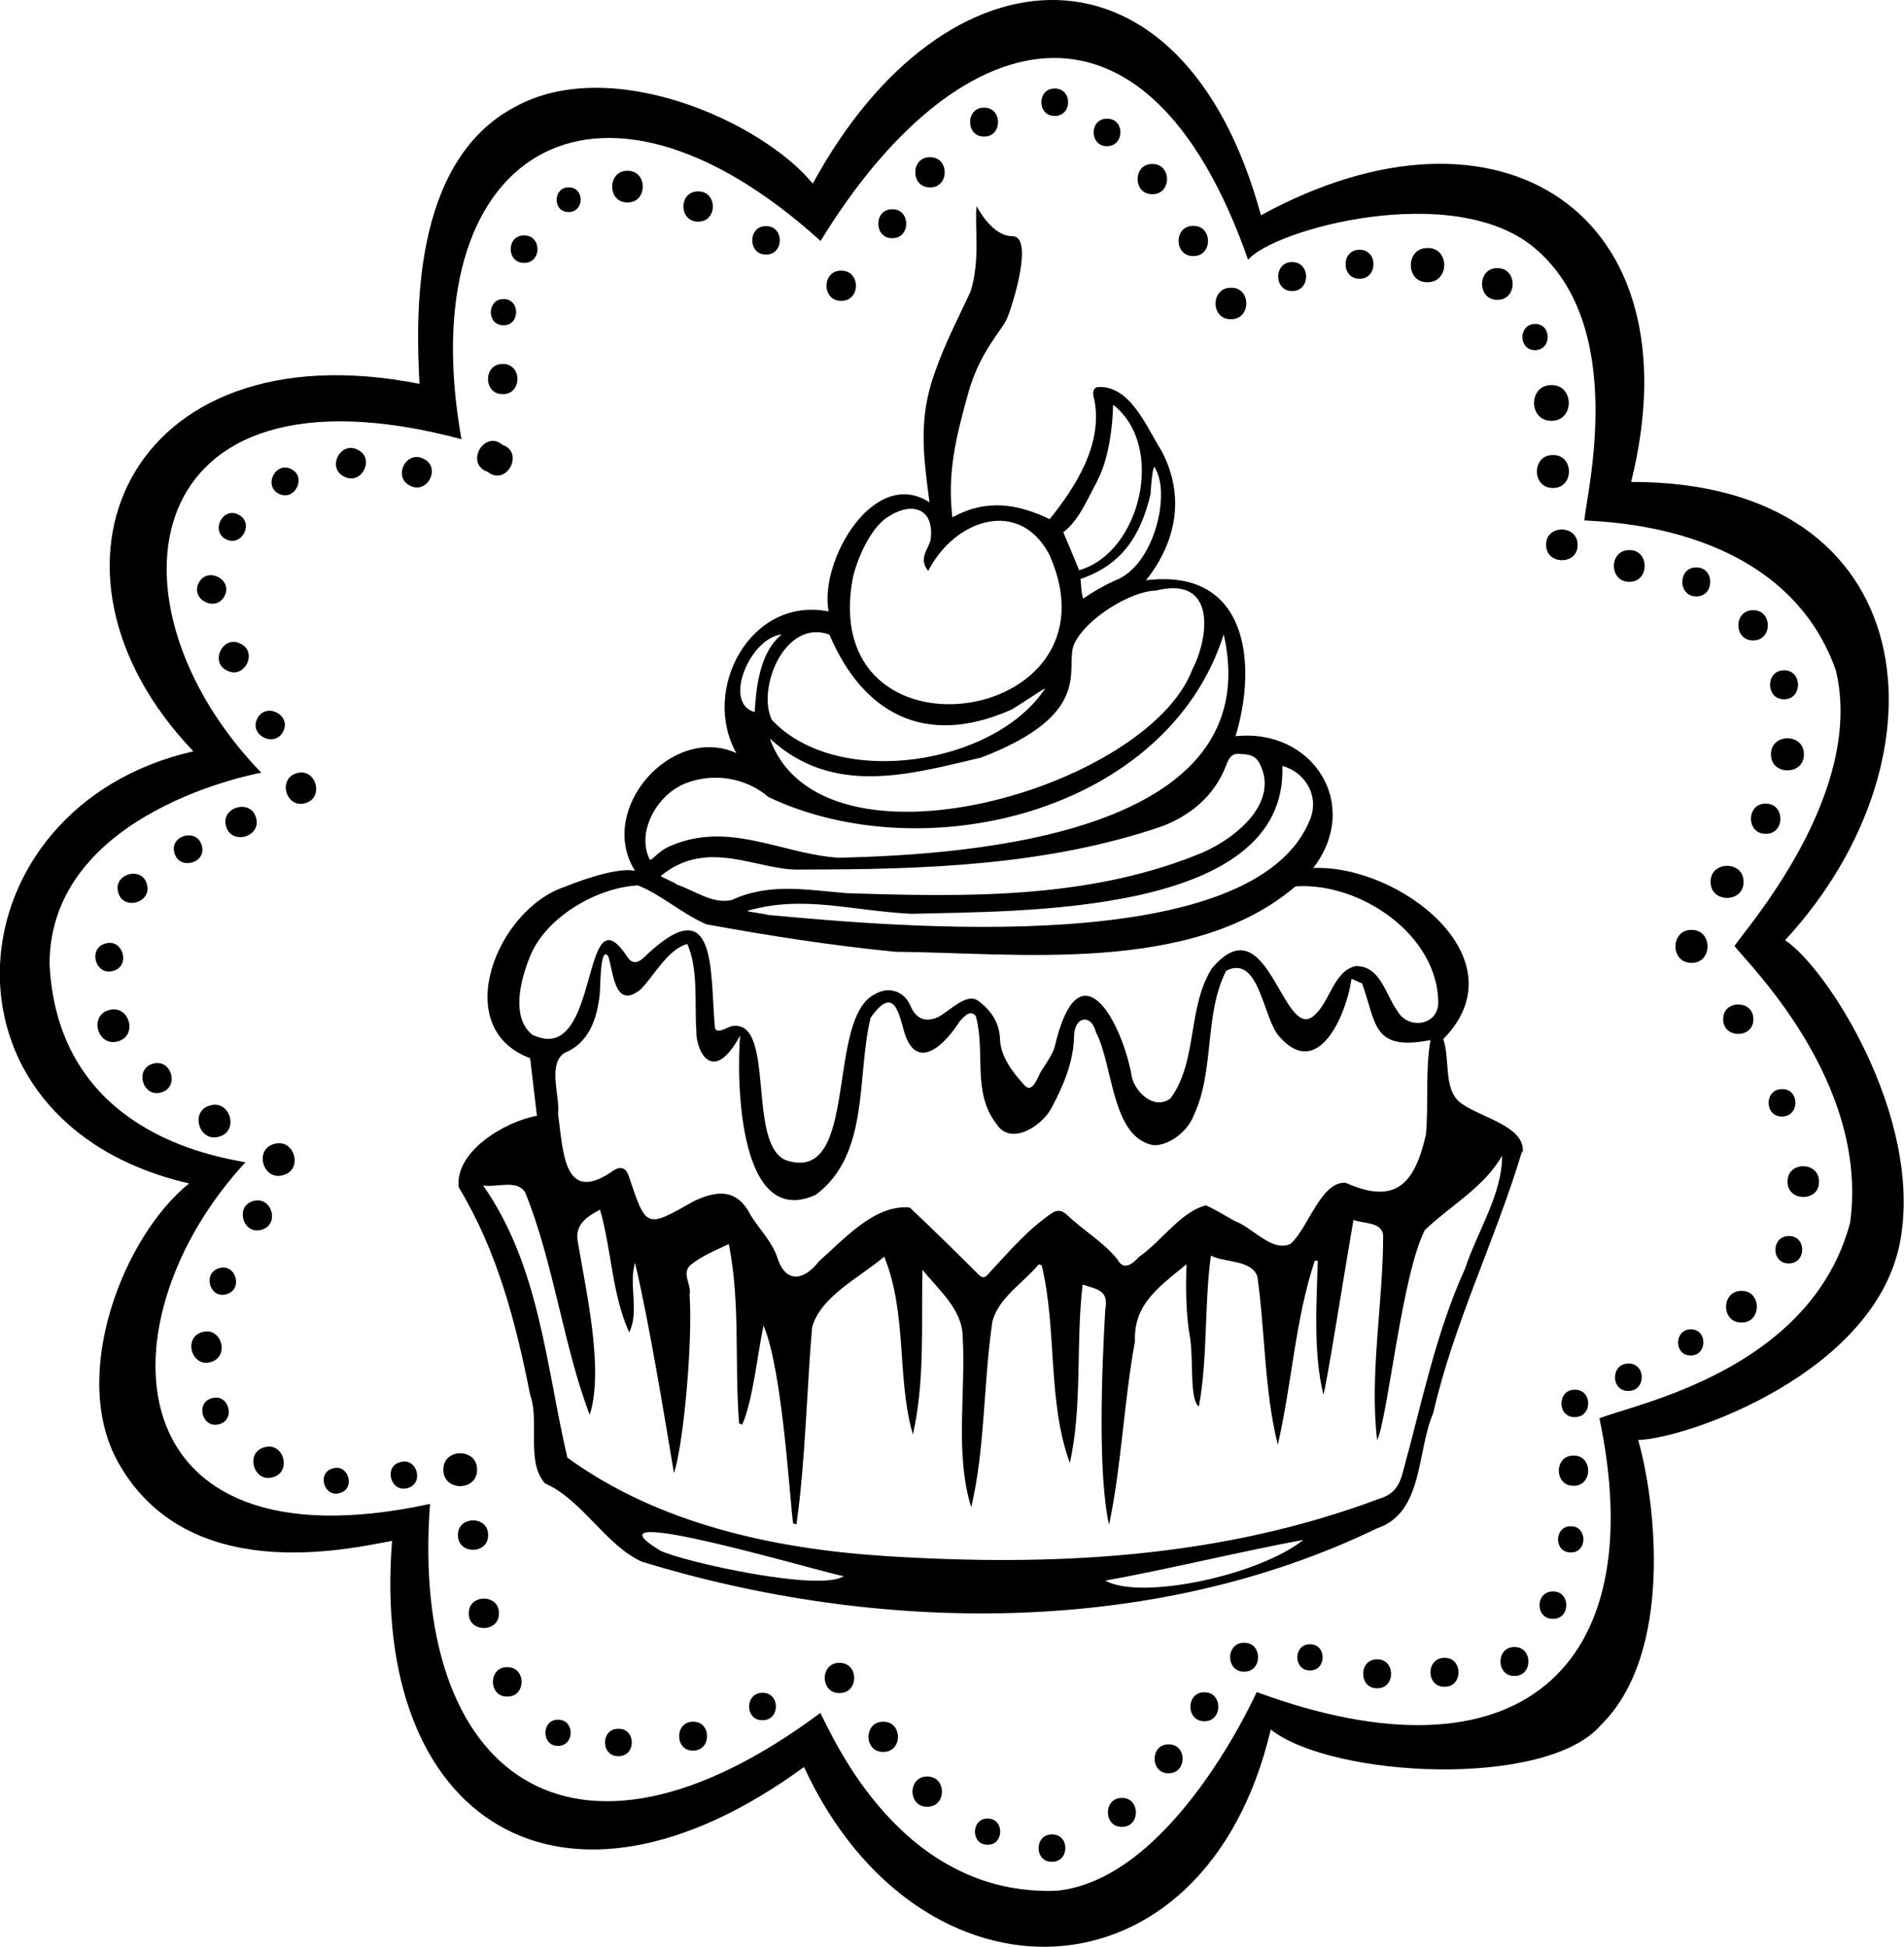
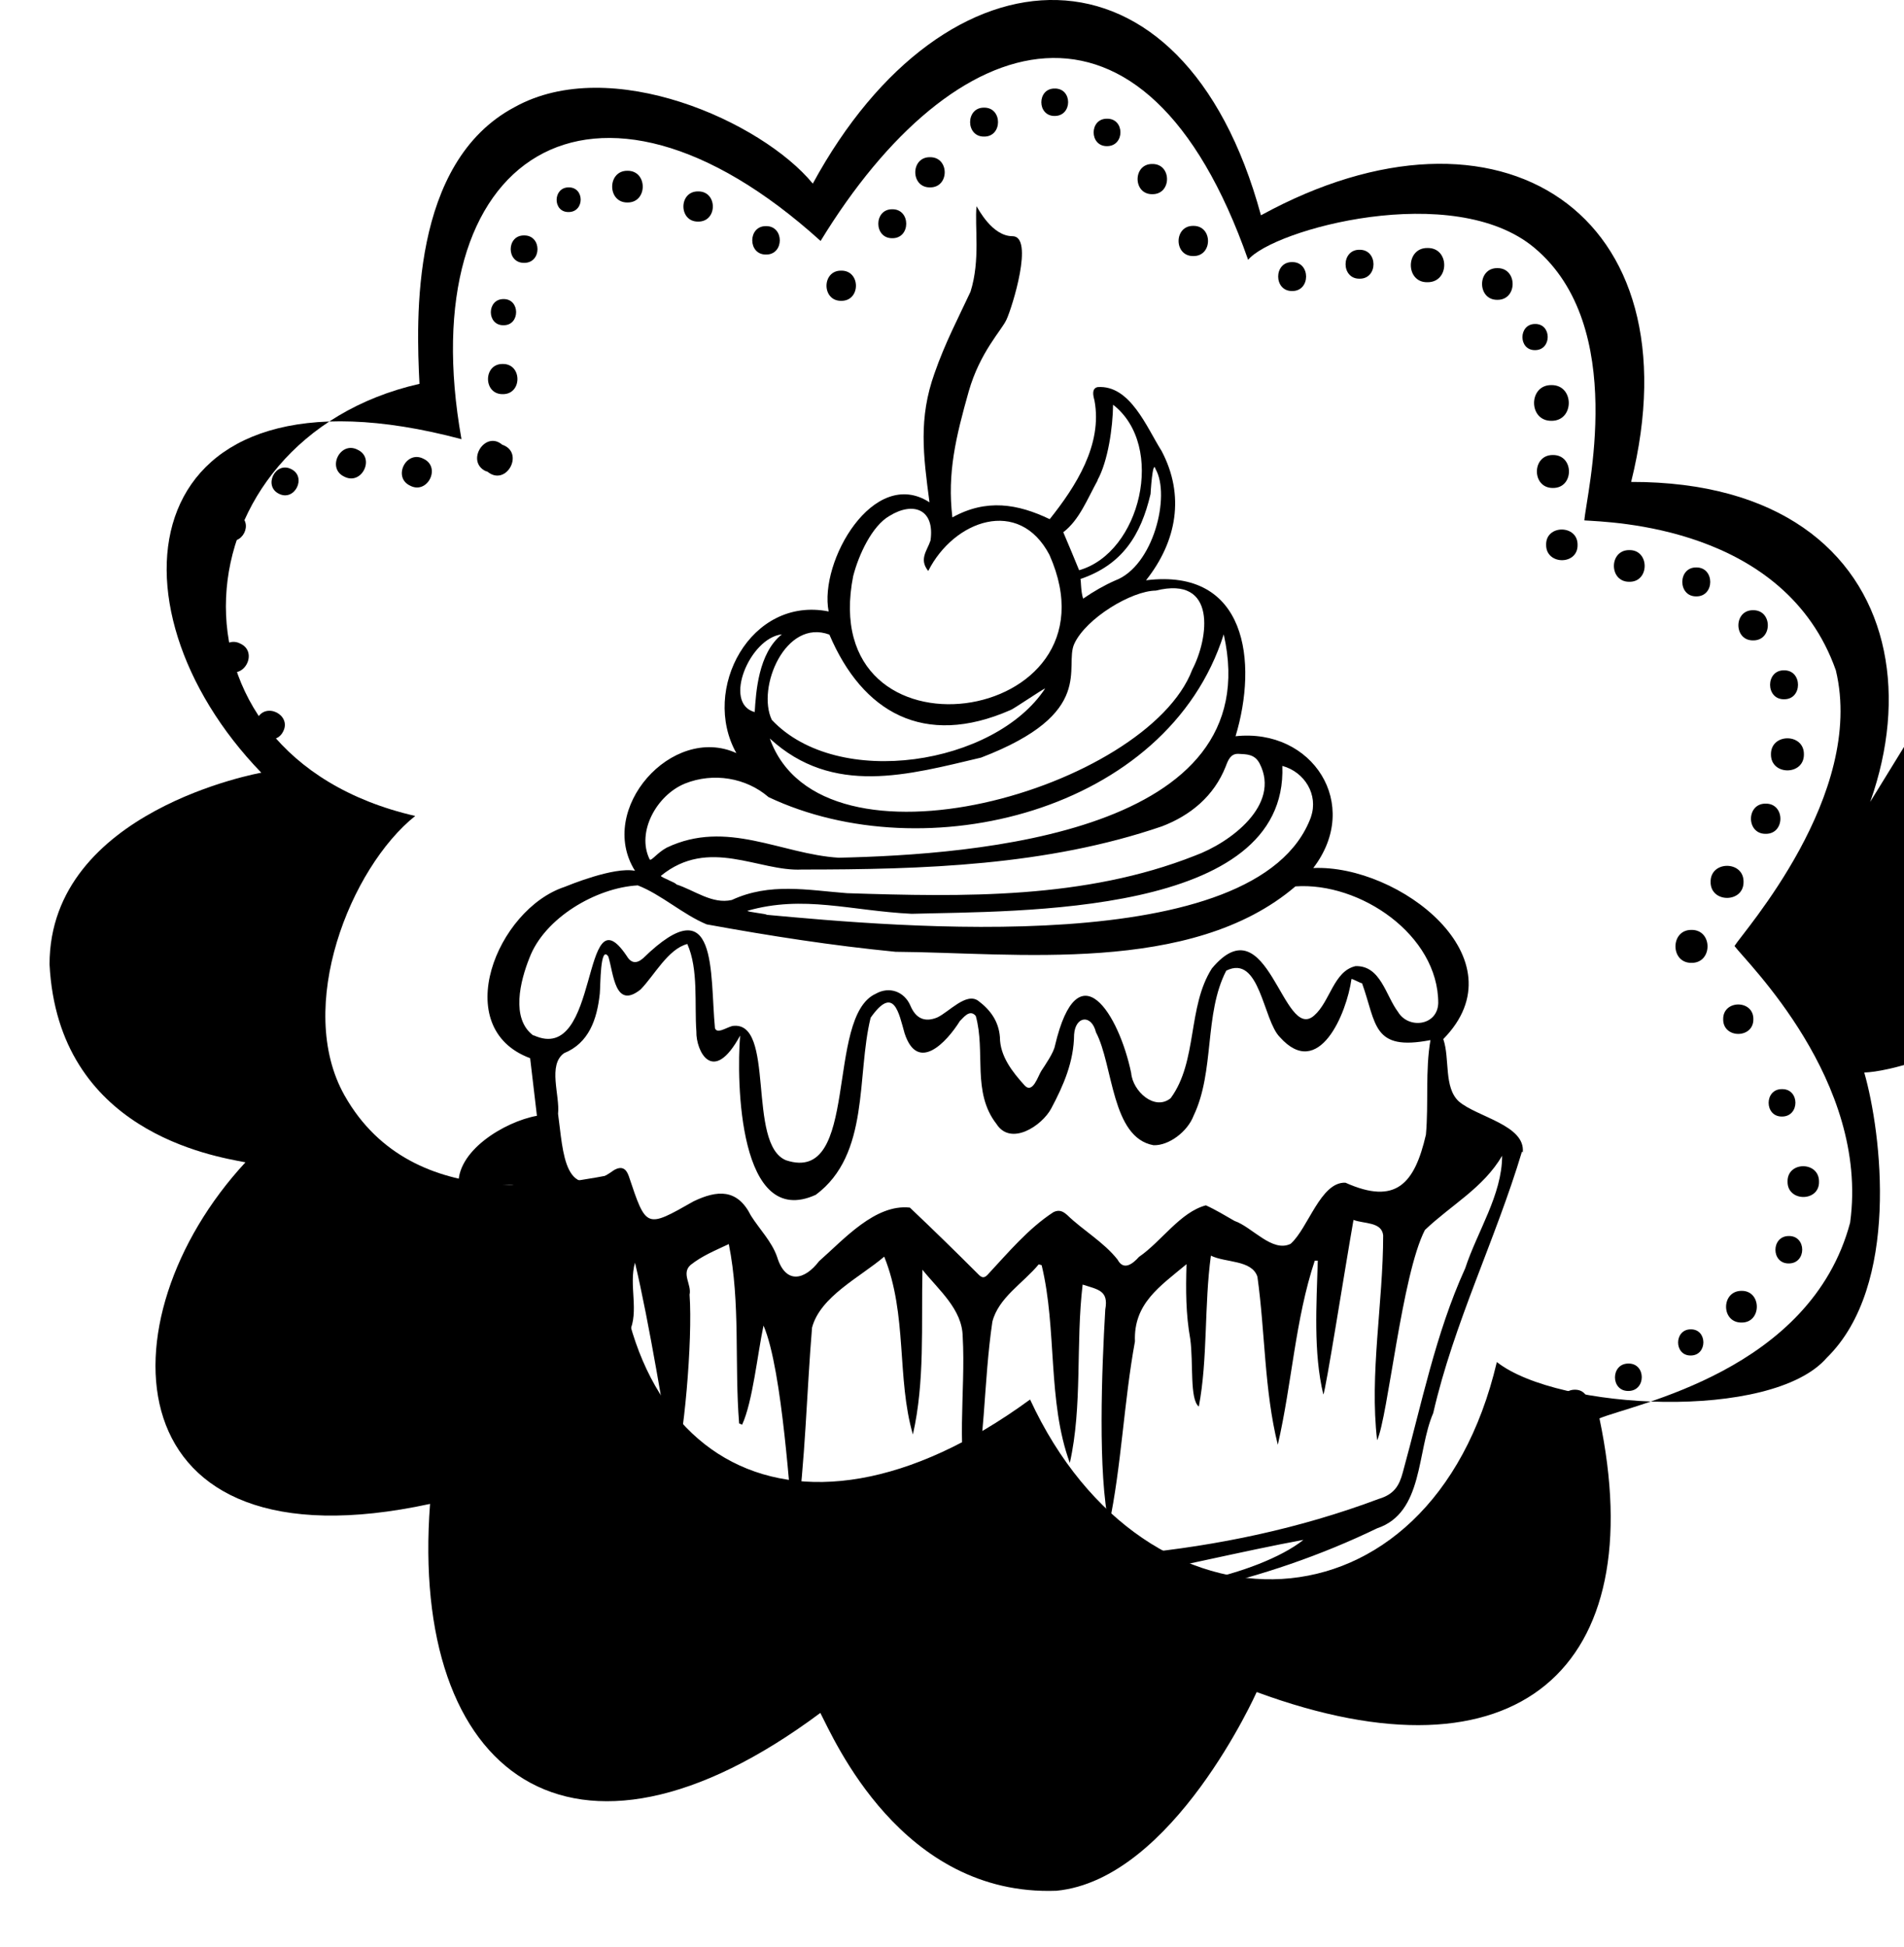
<svg xmlns="http://www.w3.org/2000/svg" id="b" viewBox="0 0 75.71 77.4">
  <g id="c">
-     <path d="M70.99,37.37c6.71-7.27,5.58-18.23-6.13-18.21,2.66-10.7-5.25-15.79-14.72-10.6-3.1-11.42-12.54-10.98-17.82-1.26-2.02-2.46-8.03-5.17-11.86-3.04-4.14,2.2-3.91,8.43-3.78,11C5.06,12.97.77,22.64,7.69,29.87c-9.68,2.2-10.77,14.74-.17,17.18-2.58,2.06-4.79,7.6-2.81,11.11,2.75,4.88,9.05,3.44,10.88,3.1-.88,11.14,6.75,16.03,16.38,8.99,4.57,9.89,15.94,9.63,18.56-1.49,2.44,1.92,10.93,2.36,13.12-.17,2.92-2.86,2.18-8.93,1.49-11.34,1.95-.06,9.5-2.68,10.43-7.96.87-4.92-2.93-10.83-4.59-11.91M73.57,48.6c-1.57,5.92-8.64,7.23-9.97,7.79,2.09,9.94-3.26,14.7-13.63,10.88,0,0-3.32,7.45-7.96,7.9-6.18.23-8.87-6.08-9.39-7.07-9.91,7.38-16.33,2.42-15.52-8.31-12.7,2.75-13.13-7.33-7.34-13.58-1.31-.25-7.45-1.23-7.79-7.87,0-6.13,8.42-7.62,8.42-7.62-6.47-6.69-5.08-16.73,7.96-13.26-2.02-11.3,5.27-16.03,14.28-7.88,5.29-8.66,12.89-10.96,17,.75,1-1.21,8.16-3.17,11.38-.48,3.76,3.14,2.06,9.82,1.99,10.84,1.02.07,7.97.21,10,5.96,1.19,4.96-3.7,10.41-4.03,10.96.46.63,5.36,5.35,4.6,10.98" />
+     <path d="M70.99,37.37c6.71-7.27,5.58-18.23-6.13-18.21,2.66-10.7-5.25-15.79-14.72-10.6-3.1-11.42-12.54-10.98-17.82-1.26-2.02-2.46-8.03-5.17-11.86-3.04-4.14,2.2-3.91,8.43-3.78,11c-9.68,2.2-10.77,14.74-.17,17.18-2.58,2.06-4.79,7.6-2.81,11.11,2.75,4.88,9.05,3.44,10.88,3.1-.88,11.14,6.75,16.03,16.38,8.99,4.57,9.89,15.94,9.63,18.56-1.49,2.44,1.92,10.93,2.36,13.12-.17,2.92-2.86,2.18-8.93,1.49-11.34,1.95-.06,9.5-2.68,10.43-7.96.87-4.92-2.93-10.83-4.59-11.91M73.57,48.6c-1.57,5.92-8.64,7.23-9.97,7.79,2.09,9.94-3.26,14.7-13.63,10.88,0,0-3.32,7.45-7.96,7.9-6.18.23-8.87-6.08-9.39-7.07-9.91,7.38-16.33,2.42-15.52-8.31-12.7,2.75-13.13-7.33-7.34-13.58-1.31-.25-7.45-1.23-7.79-7.87,0-6.13,8.42-7.62,8.42-7.62-6.47-6.69-5.08-16.73,7.96-13.26-2.02-11.3,5.27-16.03,14.28-7.88,5.29-8.66,12.89-10.96,17,.75,1-1.21,8.16-3.17,11.38-.48,3.76,3.14,2.06,9.82,1.99,10.84,1.02.07,7.97.21,10,5.96,1.19,4.96-3.7,10.41-4.03,10.96.46.63,5.36,5.35,4.6,10.98" />
    <path d="M18.97,58.43c.01-.87-1.35-.87-1.34,0-.01.87,1.35.87,1.34,0" />
    <path d="M19.41,61.03c.01-.78-1.21-.78-1.2,0-.01.78,1.21.78,1.2,0" />
-     <path d="M19.84,64.14c.01-.78-1.21-.78-1.2,0-.01.78,1.21.78,1.2,0" />
    <path d="M20.17,66.28c-.76-.01-.76,1.18,0,1.17.76.01.76-1.18,0-1.17" />
    <path d="M22.19,68.37c-.67-.01-.67,1.05,0,1.04.67,0,.67-1.05,0-1.04" />
    <path d="M24.59,68.73c-.71-.01-.71,1.1,0,1.09.71.01.71-1.1,0-1.09" />
    <path d="M27.56,68.45c-.74-.01-.74,1.16,0,1.15.74,0,.74-1.16,0-1.15" />
    <path d="M30.32,67.3c-.71,0-.71,1.1,0,1.09.71.01.71-1.1,0-1.09" />
    <path d="M33.38,66.11c-.78-.01-.78,1.21,0,1.2.78.01.78-1.21,0-1.2" />
    <path d="M35.12,68.45c-.78-.01-.78,1.21,0,1.2.78.01.78-1.21,0-1.2" />
    <path d="M36.87,70.63c-.78-.01-.78,1.21,0,1.2.78.01.78-1.21,0-1.2" />
    <path d="M39.27,72.3c-.67,0-.67,1.05,0,1.04.67.01.67-1.05,0-1.04" />
    <path d="M47.89,67.28c-.74-.01-.74,1.16,0,1.15.74.01.74-1.16,0-1.15" />
    <path d="M49.47,65.31c-.74-.01-.74,1.16,0,1.15.74.01.74-1.16,0-1.15" />
    <path d="M41.83,72.93c-.71,0-.71,1.1,0,1.09.71,0,.71-1.1,0-1.09" />
    <path d="M44.61,71.48c-.74-.01-.74,1.16,0,1.15.75.01.74-1.16,0-1.15" />
    <path d="M46.47,69.35c-.75-.01-.74,1.16,0,1.15.74,0,.74-1.16,0-1.15" />
    <path d="M52.09,65.37c-.67-.01-.67,1.05,0,1.04.67.01.67-1.05,0-1.04" />
    <path d="M54.76,65.97c-.74-.01-.74,1.16,0,1.15.74.01.74-1.16,0-1.15" />
    <path d="M57.44,65.91c-.74-.01-.75,1.16,0,1.15.74.01.74-1.16,0-1.15" />
    <path d="M60.22,65.48c-.74-.01-.74,1.16,0,1.15.74.01.74-1.16,0-1.15" />
    <path d="M61.75,63.27c-.71,0-.71,1.1,0,1.09.71.01.71-1.1,0-1.09" />
-     <path d="M62.46,60.68c-.67-.01-.68,1.05,0,1.04.67.01.67-1.05,0-1.04" />
    <path d="M62.57,57.87c-.78-.01-.78,1.21,0,1.2.77.01.78-1.21,0-1.2" />
    <path d="M15.91,58.13c-.67.18-.37,1.23.3,1.03.67-.18.37-1.24-.3-1.03" />
    <path d="M13.23,58.38c-.64.17-.35,1.17.28.98.64-.17.35-1.18-.28-.98" />
    <path d="M10.51,57.54c-.78.21-.42,1.42.34,1.19.77-.21.43-1.42-.34-1.19" />
    <path d="M8.42,55.59c-.67.18-.37,1.23.3,1.03.67-.18.37-1.24-.3-1.03" />
    <path d="M8.38,54.15c.77-.21.43-1.42-.34-1.19-.77.21-.42,1.42.34,1.19" />
    <path d="M8.71,50.42c-.67.19-.37,1.24.3,1.03.67-.18.37-1.24-.3-1.03" />
    <path d="M10.4,48.89c.74-.2.41-1.36-.33-1.14-.74.2-.41,1.36.33,1.14" />
    <path d="M10.9,45.48c-.81.22-.44,1.48.36,1.24.81-.22.45-1.48-.36-1.24" />
-     <path d="M8.35,43.95c-.81.22-.44,1.48.36,1.24.81-.22.44-1.48-.36-1.24" />
    <path d="M6.08,42.29c-.74.2-.41,1.36.33,1.14.74-.2.41-1.36-.33-1.14" />
    <path d="M4.33,40.16c-.81.22-.44,1.48.36,1.24.81-.22.45-1.48-.36-1.24" />
    <path d="M4.5,38.6c.71-.19.39-1.3-.31-1.09-.71.2-.39,1.3.31,1.09" />
-     <path d="M5.84,35.15c-.2-.74-1.36-.4-1.14.33.2.74,1.36.41,1.14-.33" />
    <path d="M8.02,33.61c-.19-.71-1.3-.39-1.08.31.19.7,1.3.39,1.08-.31" />
    <path d="M10.18,32.51c-.21-.77-1.42-.42-1.19.34.21.77,1.42.42,1.19-.34" />
    <path d="M11.8,30.74c-.77.21-.43,1.42.34,1.19.77-.21.42-1.42-.34-1.19" />
    <path d="M62.62,55.25c-.71,0-.71,1.1,0,1.09.71,0,.71-1.1,0-1.09" />
    <path d="M64.75,54.21c-.71,0-.71,1.1,0,1.09.71,0,.71-1.1,0-1.09" />
    <path d="M67.23,52.85c-.67,0-.67,1.05,0,1.04.67,0,.67-1.05,0-1.04" />
    <path d="M69.25,51.32c-.82,0-.82,1.27,0,1.26.81.01.81-1.27,0-1.26" />
    <path d="M71.13,49.14c-.71,0-.71,1.1,0,1.09.71,0,.71-1.1,0-1.09" />
    <path d="M71.08,46.98c-.01.81,1.27.81,1.25,0,.01-.82-1.27-.82-1.25,0" />
    <path d="M70.86,44.39c.71,0,.71-1.1,0-1.09-.71-.01-.71,1.1,0,1.09" />
    <path d="M68.52,40.52c-.01.78,1.21.78,1.2,0,.01-.78-1.21-.78-1.2,0" />
    <path d="M67.26,36.97c-.85-.01-.85,1.32,0,1.31.85.01.85-1.32,0-1.31" />
    <path d="M69.33,35.06c.01-.85-1.32-.85-1.31,0-.01.85,1.32.85,1.31,0" />
    <path d="M70.21,31.95c-.78-.01-.78,1.21,0,1.2.78.01.78-1.21,0-1.2" />
    <path d="M70.42,29.99c-.01.85,1.32.85,1.31,0,.01-.85-1.32-.85-1.31,0" />
    <path d="M70.94,27.8c.74.01.74-1.16,0-1.15-.74-.01-.74,1.16,0,1.15" />
    <path d="M69.71,25.46c.78.01.78-1.21,0-1.2-.78-.01-.78,1.21,0,1.2" />
    <path d="M67.45,23.71c.74.01.74-1.16,0-1.15-.74-.01-.74,1.16,0,1.15" />
    <path d="M64.79,21.87c-.82-.01-.82,1.27,0,1.26.81.01.81-1.27,0-1.26" />
    <path d="M61.48,21.66c-.01.81,1.27.82,1.25,0,.01-.81-1.27-.81-1.25,0" />
    <path d="M51.38,11.57c.74.01.74-1.16,0-1.15-.74-.01-.74,1.16,0,1.15" />
    <path d="M54.06,11.08c.74.01.74-1.16,0-1.15-.74-.01-.74,1.16,0,1.15" />
    <path d="M56.76,11.22c.89.01.89-1.38,0-1.36-.88-.01-.88,1.38,0,1.36" />
    <path d="M59.54,11.92c.81.01.81-1.27,0-1.26-.81-.01-.81,1.27,0,1.26" />
    <path d="M61.04,13.92c.67,0,.67-1.05,0-1.04-.67,0-.67,1.05,0,1.04" />
    <path d="M61.69,16.73c.92.01.92-1.43,0-1.42-.92-.01-.92,1.43,0,1.42" />
    <path d="M61.75,19.4c.85.01.85-1.32,0-1.31-.85-.01-.85,1.32,0,1.31" />
-     <path d="M48.95,12.69c.81.01.81-1.27,0-1.25-.82-.01-.82,1.27,0,1.25" />
    <path d="M47.45,10.18c.78.01.78-1.21,0-1.2-.78-.01-.78,1.21,0,1.2" />
    <path d="M45.82,7.72c.78.01.78-1.21,0-1.2-.78-.01-.78,1.21,0,1.2" />
    <path d="M44.02,5.81c.71,0,.71-1.1,0-1.09-.71-.01-.71,1.1,0,1.09" />
    <path d="M41.94,4.61c.71,0,.71-1.1,0-1.09-.71-.01-.71,1.1,0,1.09" />
    <path d="M39.13,5.43c.74.01.74-1.16,0-1.15-.74-.01-.74,1.16,0,1.15" />
    <path d="M36.98,7.45c.78.01.78-1.21,0-1.2-.78-.01-.78,1.21,0,1.2" />
    <path d="M35.48,9.47c.74.01.74-1.16,0-1.15-.74-.01-.74,1.16,0,1.15" />
    <path d="M33.45,11.96c.78.01.78-1.21,0-1.2-.78-.01-.78,1.21,0,1.2" />
    <path d="M19.99,15.67c.78.01.78-1.21,0-1.2-.78-.01-.78,1.21,0,1.2" />
    <path d="M20.02,12.93c.67.01.67-1.05,0-1.04-.67,0-.67,1.05,0,1.04" />
    <path d="M20.84,10.45c.71.01.71-1.1,0-1.09-.71-.01-.71,1.1,0,1.09" />
    <path d="M22.61,8.43c.64,0,.64-.99,0-.98-.63,0-.64.99,0,.98" />
    <path d="M24.95,8.05c.81.01.81-1.27,0-1.26-.81-.01-.81,1.27,0,1.26" />
    <path d="M27.76,8.81c.78.01.78-1.21,0-1.2-.78-.01-.78,1.21,0,1.2" />
    <path d="M30.46,10.12c.73.01.73-1.14,0-1.13-.73-.01-.73,1.14,0,1.13" />
    <path d="M19.31,18.73s.05.01.07.02c.75.62,1.5-.76.59-1.07-.68-.58-1.46.66-.66,1.05" />
    <path d="M16.84,18.24c-.69-.36-1.24.74-.53,1.07.69.36,1.24-.74.53-1.07" />
    <path d="M14.22,17.88c-.69-.36-1.24.74-.53,1.07.69.36,1.24-.74.53-1.07" />
    <path d="M11.09,19.63c.63.32,1.12-.67.49-.98-.63-.32-1.12.67-.49.98" />
    <path d="M8.99,21.44c.63.32,1.13-.67.49-.98-.63-.33-1.12.67-.49.98" />
    <path d="M8.93,23.69c.34-.66-.7-1.18-1.03-.51-.34.66.7,1.18,1.03.51" />
    <path d="M9.56,25.59c-.69-.36-1.24.74-.53,1.07.69.36,1.24-.74.53-1.07" />
    <path d="M11.26,29.08c.34-.66-.7-1.18-1.03-.51-.34.66.7,1.18,1.03.51" />
    <path d="M60.55,45.82c.12-1.09-1.82-1.41-2.54-2.03-.61-.56-.35-1.7-.62-2.48,3.15-3.2-1.77-6.95-5.17-6.8,1.94-2.53-.03-5.57-3.09-5.24.89-2.94.46-6.7-3.56-6.2,1.23-1.55,1.55-3.38.62-5.14-.59-.93-1.25-2.64-2.55-2.54-.23.06-.18.31-.12.53.33,1.76-.75,3.43-1.78,4.72-1.27-.61-2.52-.82-3.87-.07-.21-1.77.14-3.2.65-5.01.45-1.57,1.31-2.43,1.5-2.85.23-.49,1.11-3.32.24-3.32-.81,0-1.36-1.09-1.43-1.19-.08.79.16,2.14-.24,3.4-.47,1.01-1.01,2.03-1.43,3.24-.64,1.79-.45,3.25-.2,5.13-2.22-1.44-4.4,2.36-4.01,4.34-3.1-.62-5.09,3.1-3.67,5.63-2.55-1.16-5.57,2.23-4.03,4.68-.85-.17-2.67.59-2.8.64-2.69.89-4.6,5.61-1.37,6.81.09.8.19,1.57.27,2.29-1.28.23-3.27,1.42-3.11,2.84,1.54,2.55,2.27,5.37,2.84,8.25.39,1.08-.18,2.69.6,3.53,1.44.62,2.44,2.49,3.85,3.11,9.37,2.87,20.27,3,29.23-1.33,1.85-.62,1.57-3.06,2.23-4.58.82-3.58,2.47-6.87,3.53-10.4M52.13,32.48c-2.11,5.72-16.61,4.35-21.64,3.89,0-.04-.77-.11-.77-.16,2.23-.64,4.1,0,6.53.12,4.18-.12,14.97.11,14.74-5.88.89.24,1.44,1.15,1.14,2.02M49.25,29.97c.31.02.64,0,.84.39.84,1.64-1.16,3.14-2.58,3.66-4.38,1.73-9.2,1.64-13.83,1.49-1.56-.12-3.07-.43-4.58.27-.78.18-1.49-.39-2.21-.62.01-.06-.62-.28-.61-.34,1.91-1.56,3.9-.16,5.61-.25,4.8,0,9.74-.15,14.32-1.72,1.12-.43,2.06-1.19,2.53-2.38.09-.24.19-.51.5-.5M45.96,23.48c2.45-.61,2.1,1.9,1.45,3.14-1.78,4.72-14.74,8.5-16.8,2.74,2.51,2.31,5.52,1.44,8.4.76,4.62-1.77,3.28-3.61,3.71-4.53.47-1.01,2.27-2.1,3.24-2.11M45.75,19.64s.08-1.41.2-.99c.6,1.05-.08,3.86-1.61,4.43-.43.19-.85.43-1.27.72-.1-.29-.08-.75-.11-.78,1.68-.57,2.41-1.76,2.79-3.38M43.64,19.09c.42-.76.61-2.1.62-3,2.11,1.64,1.09,5.89-1.35,6.58-.2-.49-.4-.97-.63-1.51.64-.49.95-1.31,1.37-2.07M33.93,22.89c.21-.82.74-1.98,1.44-2.38.94-.58,1.81-.27,1.63.98-.13.4-.47.74-.09,1.21,1.02-2.02,3.61-2.95,4.82-.64,3.05,6.86-9.35,8.59-7.8.82M32.98,25.23c1.31,3.08,3.75,4.51,7.2,3,.09-.02,1.29-.84,1.38-.86-2,3.04-8.24,4.04-10.87,1.25-.61-1.28.54-4.04,2.29-3.39M31.09,25.22c-.94.75-1.03,2.31-1.08,3.09-1.28-.34-.2-2.95,1.08-3.09M27.24,31.15c1.13-.45,2.43-.23,3.32.54,6.21,2.94,15.86.6,18.1-6.47,1.79,7.9-9.87,8.76-15.31,8.88-2.29-.14-4.45-1.54-6.84-.4-.39.21-.63.57-.68.46-.53-1.08.28-2.55,1.41-3.01M21.21,41.17c-.91-.67-.52-2.18-.16-3.08.6-1.6,2.66-2.8,4.31-2.89.93.36,1.8,1.16,2.74,1.55,2.53.46,4.96.84,7.51,1.09,4.71.03,11.76.94,15.9-2.6,2.57-.18,5.68,1.93,5.68,4.64-.03.91-1.19,1.04-1.6.35-.49-.65-.69-1.85-1.69-1.82-.87.2-1.01,1.41-1.64,1.96-1.25,1.12-1.84-4.53-4.07-1.87-.98,1.53-.56,3.69-1.64,5.16-.64.52-1.51-.28-1.57-1-.48-2.32-2.11-4.99-3.03-1.09-.05.28-.39.77-.54,1-.13.19-.34.94-.67.58-.48-.53-.98-1.16-.98-1.92-.05-.63-.38-1.08-.86-1.44-.48-.35-1.16.44-1.63.66-.51.21-.86.03-1.07-.47-.24-.56-.84-.78-1.38-.47-2.02.92-.61,7.59-3.56,6.62-1.58-.63-.4-5.59-2.14-5.34-.28.08-.6.32-.69.09-.21-2.17.14-5.7-2.85-2.79-.27.24-.49.21-.67-.1-1.82-2.69-1.03,4.39-3.69,3.17M56.7,45.11c-.45,1.95-1.19,2.81-3.2,1.91-.99-.04-1.48,1.81-2.18,2.43-.73.36-1.53-.67-2.23-.91-.37-.21-.74-.44-1.14-.62-1.02.27-1.77,1.44-2.66,2.05-.25.28-.61.56-.85.11-.55-.7-1.37-1.16-2.01-1.78-.18-.16-.33-.21-.54-.11-1,.65-1.81,1.62-2.62,2.49-.14.15-.24.12-.38-.03-.89-.89-1.79-1.77-2.71-2.64-1.38-.15-2.62,1.26-3.61,2.13-.57.75-1.33.94-1.67-.17-.21-.61-.7-1.1-1.04-1.64-.54-1.08-1.34-1.02-2.28-.57-1.9,1.08-1.88,1.08-2.58-1.01-.11-.31-.29-.39-.57-.24-2.03,1.46-2.03-.73-2.24-2.23.08-.73-.42-1.94.24-2.41.98-.4,1.31-1.33,1.42-2.37.03-.3.01-1.96.34-1.47.21.68.26,2.12,1.28,1.31.55-.56,1.09-1.61,1.86-1.81.45,1.01.28,2.37.36,3.48-.02.76.65,2.17,1.74.16-.15,1.81-.06,7.73,3.01,6.33,2.16-1.61,1.61-4.73,2.18-7.04.93-1.32,1.12-.18,1.35.62.52,1.59,1.67.36,2.2-.49.11-.09.38-.5.63-.2.4,1.43-.16,3.03.82,4.29.57.9,1.81.08,2.18-.61.49-.92.9-1.86.91-2.94.05-.74.69-.82.87-.09.69,1.31.61,4.19,2.29,4.49.61.02,1.35-.54,1.59-1.17.85-1.77.41-4.05,1.3-5.77,1.34-.67,1.46,1.97,2.13,2.64,1.55,1.74,2.66-.94,2.85-2.31.04-.01.38.18.42.17.58,1.61.4,2.71,2.72,2.26-.21,1.21-.07,2.53-.18,3.76M26.26,61.65c-3.47-2.11,6.73.96,7.29,1.01-.9.64-6.32-.55-7.29-1.01M43.95,62.84c2.25-.4,5.63-1.21,7.88-1.62-1.79,1.42-6.47,2.41-7.88,1.62M58.25,50.45c-1.17,2.58-1.72,5.37-2.47,8.09-.14.53-.35.87-.95,1.05-6.32,2.37-12.99,2.7-19.68,2.27-4.4-.29-8.97-1.28-12.59-3.91-.85-3.64-1.1-7.61-3.35-10.82.55.09,1.34-.25,1.67.27,1.12,2.73,1.54,6.18,2.57,8.85.57-1.79-.14-4.88-.47-6.86-.14-.68.32-1,.88-1.3.46,1.61.48,3.4,1.16,4.88.41-.83-.03-1.88.23-2.77.57,2.4,1.18,6.18,1.55,8.37.39-1.2.75-5.28.62-7.1.09-.4-.34-.84.04-1.18.47-.37.95-.56,1.52-.83.47,2.35.22,4.75.41,7.13.04.02.08.03.12.05.42-.91.61-2.81.85-3.94.77,1.77,1.06,7.2,1.18,7.87.04.01.09.02.13.03.35-2.44.41-5.32.62-7.82.33-1.24,1.91-2,2.87-2.82.93,2.3.49,4.84,1.14,7.07.48-2.11.33-4.32.38-6.55.65.81,1.58,1.57,1.6,2.65.13,2.23-.32,4.69.34,6.79.56-2.37.48-4.94.84-7.37.24-.96,1.23-1.54,1.84-2.28.04,0,.08.02.12.03.62,2.55.22,5.4,1.12,7.86.51-2.26.23-4.75.51-7.09.61.2,1.04.23.9.99-.14,2.37-.3,6.55.15,8.56.49-2.31.59-4.89,1.03-7.29-.06-1.5.98-2.18,2.05-3.07-.03,1.04-.03,1.97.15,2.98.13.96-.03,2.39.34,2.68.36-1.89.21-4.03.48-6,.58.29,1.63.16,1.85.84.31,2.22.27,4.5.81,6.68.57-2.48.69-4.97,1.47-7.32.04,0,.08,0,.12,0-.05,1.75-.18,3.64.22,5.32.09-.11.83-4.83,1.2-6.94.42.16,1.12.07,1.18.61,0,2.69-.55,5.52-.24,8.15.43-.92.98-6.58,1.9-8.36,1.05-1,2.32-1.67,3.07-2.95,0,1.55-.99,3.01-1.47,4.48" />
  </g>
</svg>